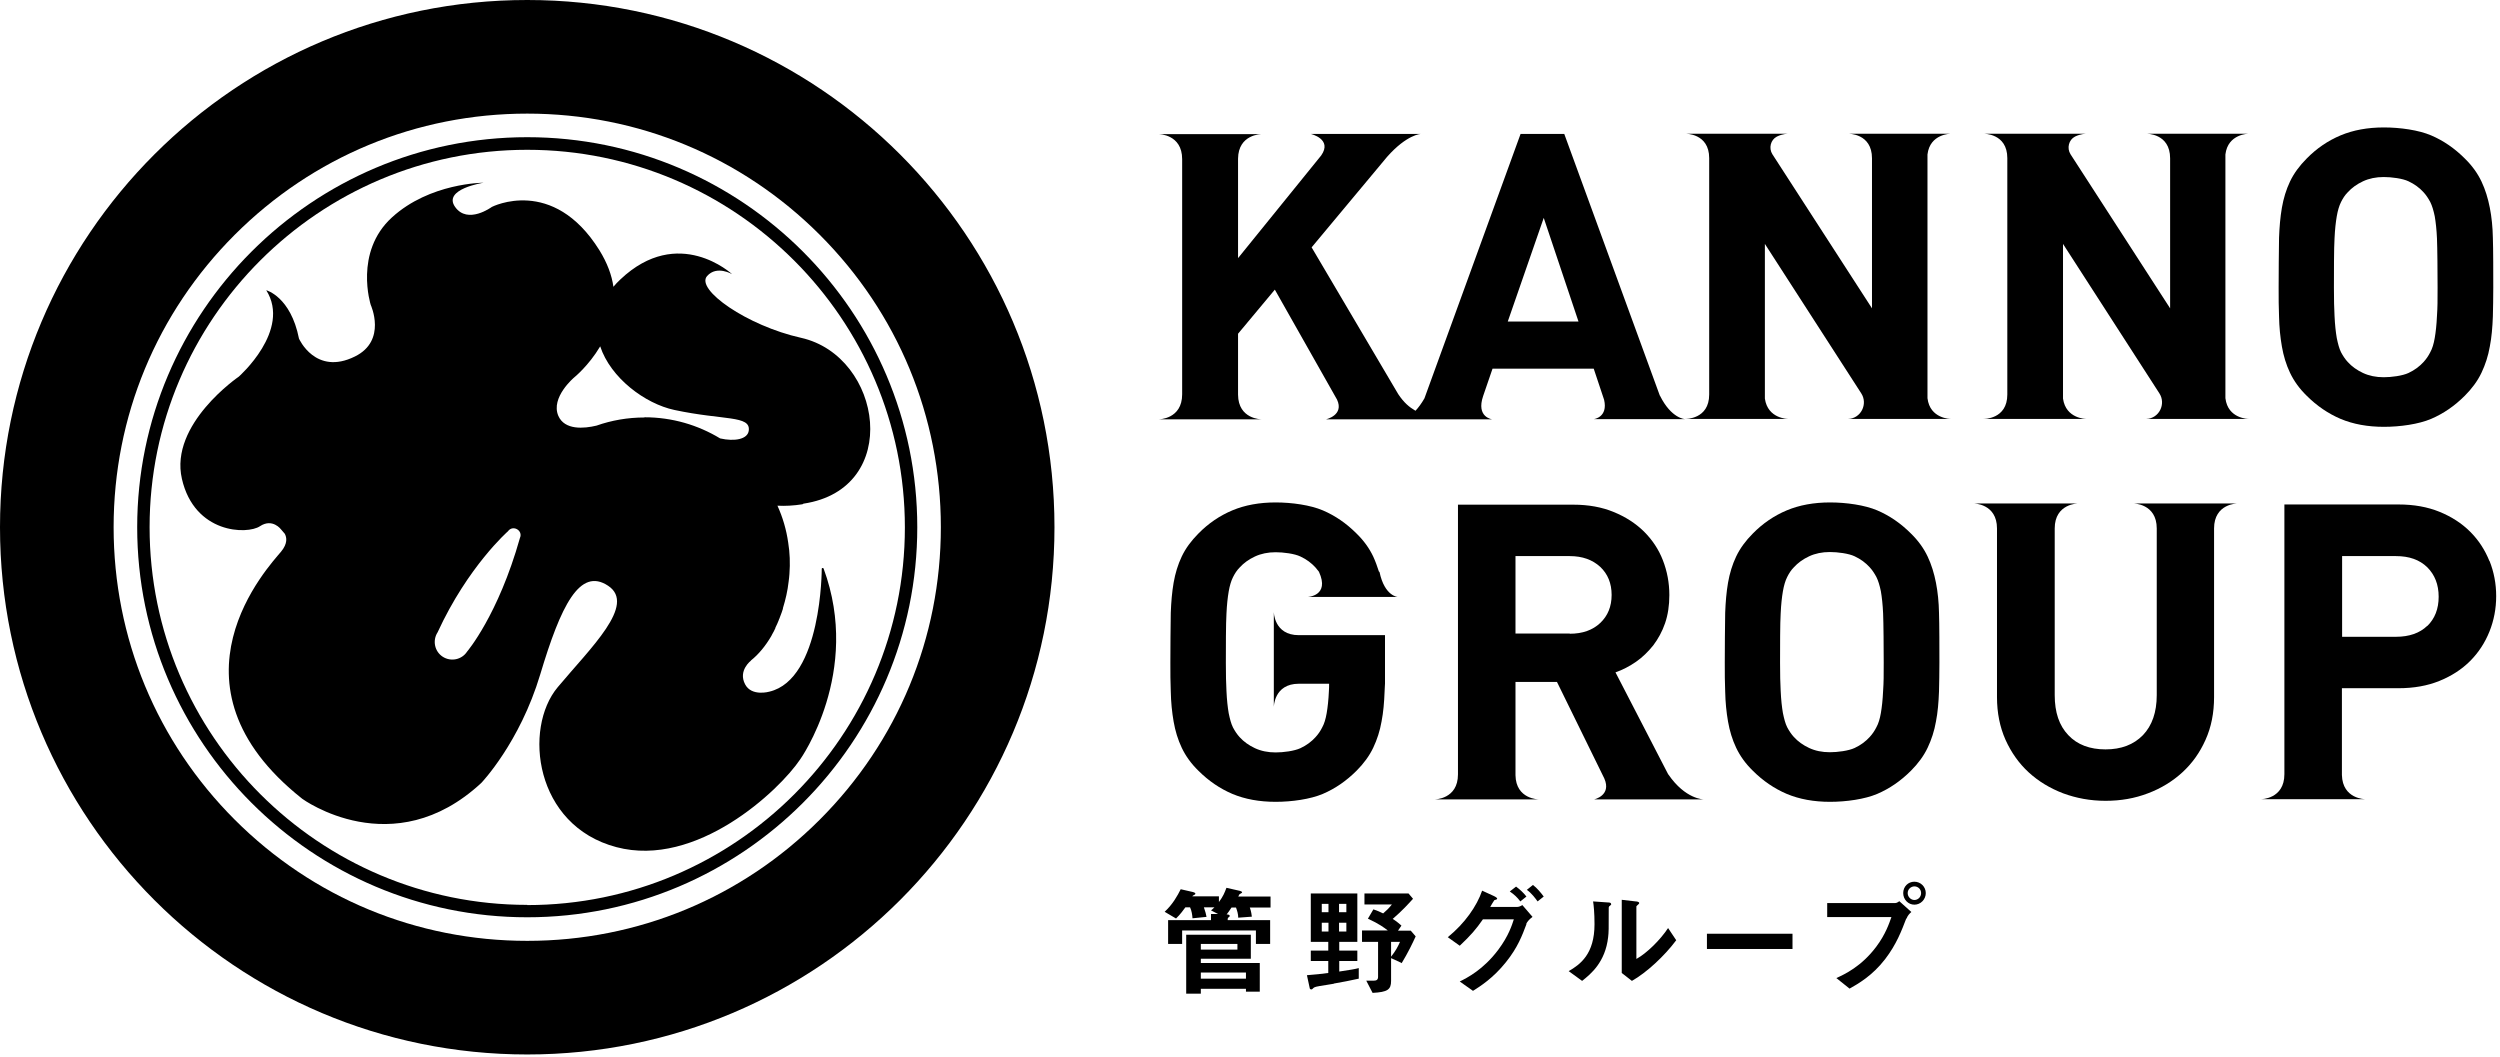
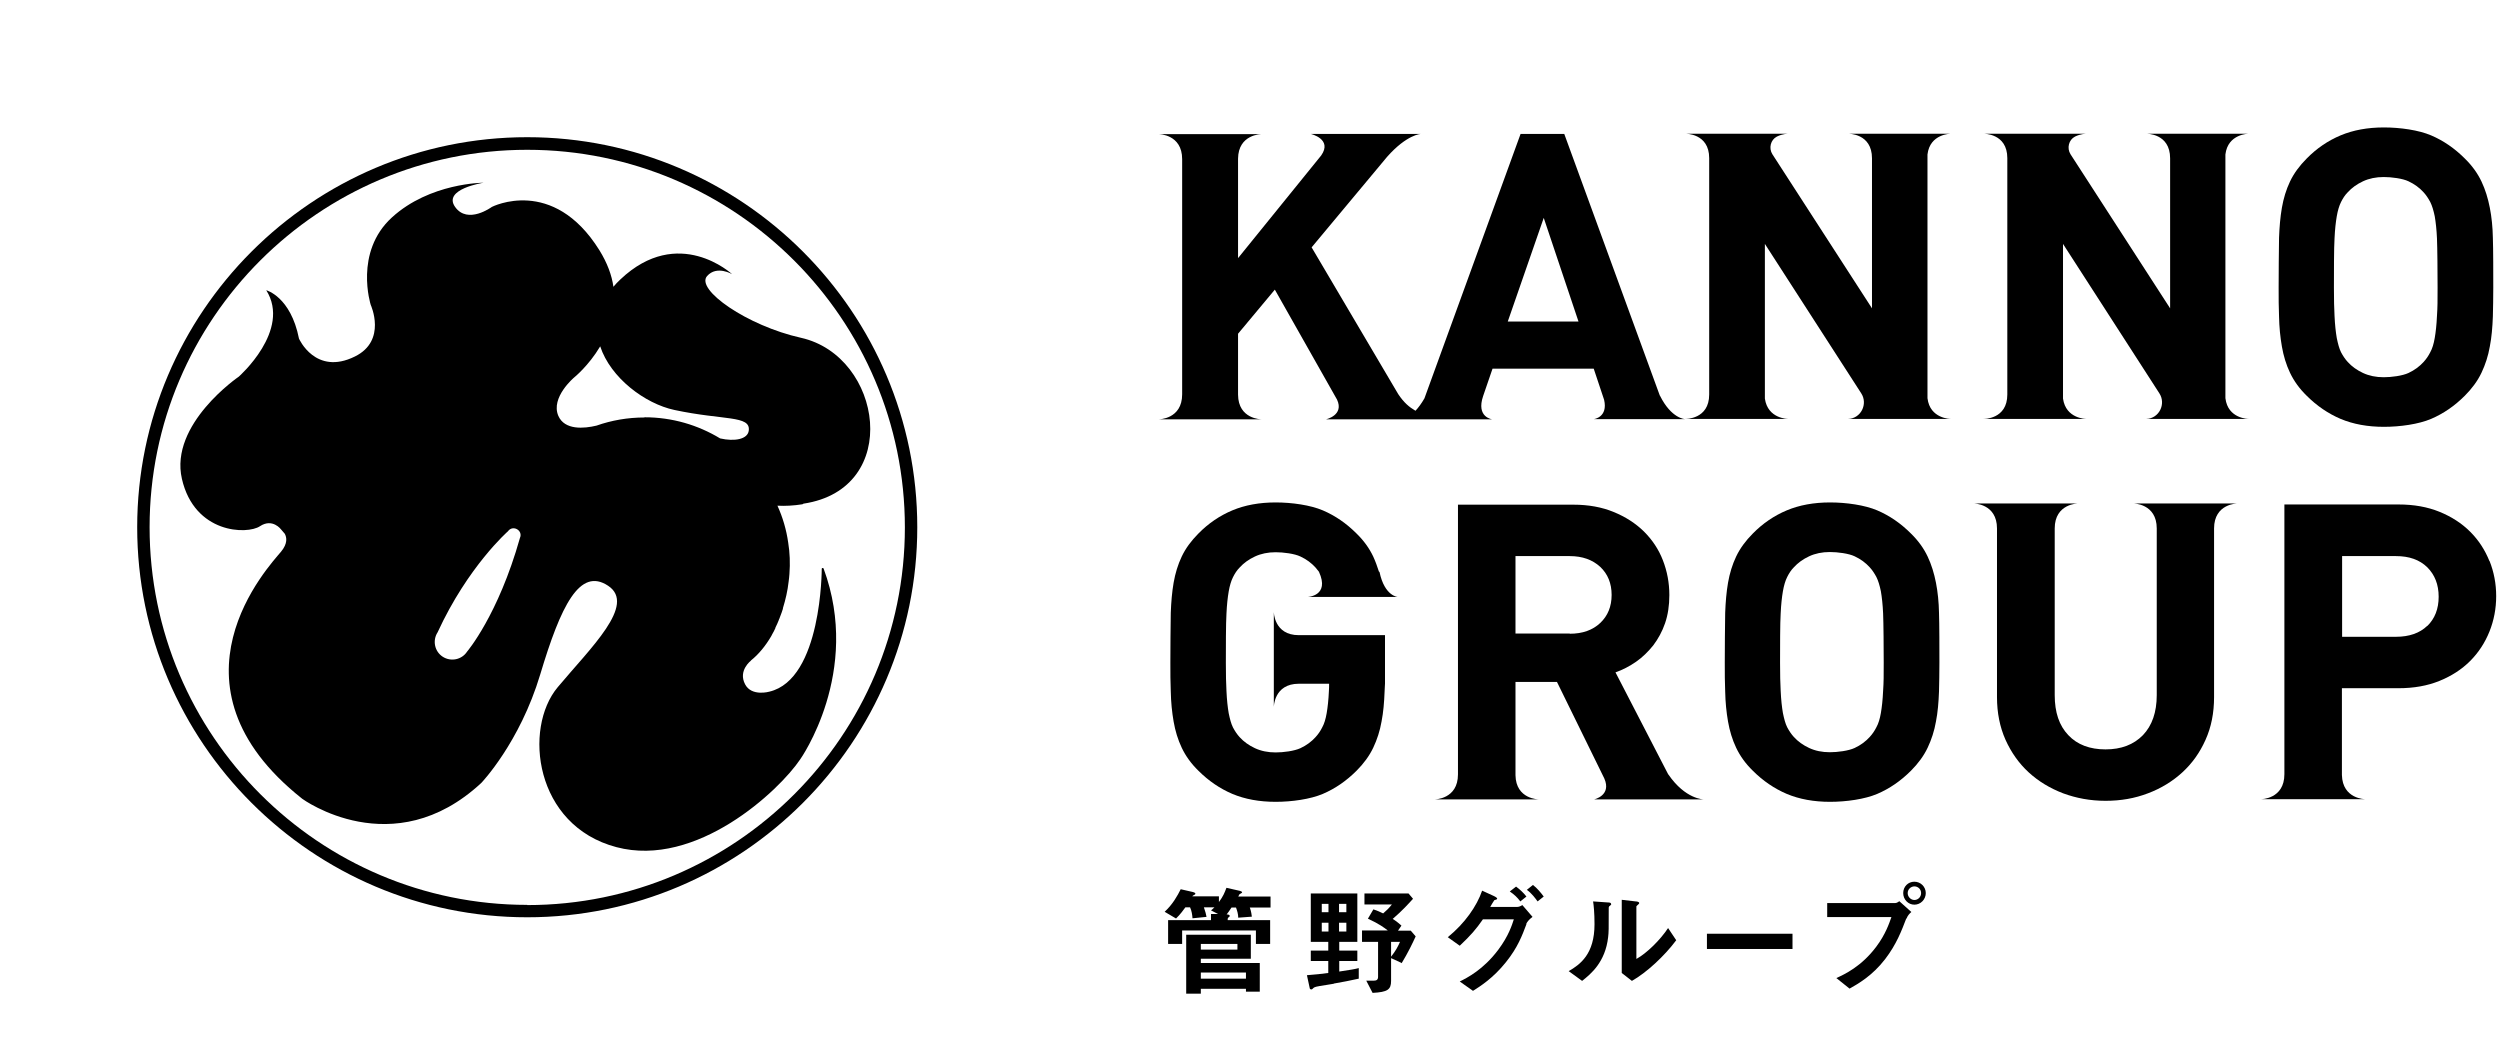
<svg xmlns="http://www.w3.org/2000/svg" width="123" height="52" fill="none" viewBox="0 0 123 52">
  <g clip-path="url(#clip0_790_244)">
    <path d="M61.491 44.65C61.511 44.72 61.561 44.83 61.591 45.1L60.921 45.15C60.921 44.98 60.871 44.81 60.811 44.65H60.591C60.481 44.81 60.441 44.88 60.351 44.99C60.411 44.99 60.501 45 60.501 45.06C60.501 45.08 60.501 45.1 60.451 45.13C60.401 45.17 60.401 45.18 60.401 45.27H62.491V46.44H61.791V45.78H58.161V46.44H57.471V45.27H59.581V44.97H59.931L59.581 44.79C59.631 44.75 59.661 44.73 59.751 44.64H59.231C59.301 44.83 59.341 45 59.361 45.11L58.671 45.18C58.661 45.02 58.631 44.81 58.551 44.64H58.321C58.231 44.76 58.081 44.98 57.861 45.19L57.301 44.86C57.701 44.49 57.931 44.07 58.091 43.75L58.701 43.89C58.701 43.89 58.811 43.92 58.811 43.96C58.811 44 58.791 44.01 58.771 44.02C58.691 44.06 58.681 44.07 58.661 44.1H59.971V44.38C60.181 44.1 60.251 43.92 60.341 43.68L61.001 43.83C61.001 43.83 61.111 43.86 61.111 43.9C61.111 43.92 61.091 43.94 60.981 44C60.971 44.01 60.921 44.1 60.921 44.11H62.511V44.65H61.511H61.491ZM61.301 48.79V48.65H59.081V48.89H58.361V45.99H61.541V47.17H59.081V47.38H61.981V48.79H61.301ZM60.881 46.44H59.081V46.72H60.881V46.44ZM61.301 47.85H59.081V48.15H61.301V47.85Z" fill="#000" />
    <path d="M65.621 48.4C65.531 48.42 65.051 48.49 64.941 48.51C64.861 48.52 64.671 48.56 64.631 48.6C64.571 48.66 64.551 48.68 64.521 48.68C64.491 48.68 64.451 48.67 64.441 48.63L64.301 47.98C64.821 47.94 64.951 47.92 65.351 47.87V47.28H64.491V46.77H65.351V46.34H64.491V43.96H66.781V46.34H65.891V46.77H66.781V47.28H65.891V47.8C66.421 47.72 66.671 47.68 66.851 47.63V48.15C66.441 48.24 66.041 48.32 65.631 48.39L65.621 48.4ZM65.361 44.47H65.031V44.88H65.361V44.47ZM65.361 45.4H65.031V45.83H65.361V45.4ZM66.241 44.47H65.881V44.88H66.241V44.47ZM66.241 45.4H65.881V45.83H66.241V45.4ZM68.941 47.37L68.441 47.14V48.26C68.441 48.69 68.271 48.81 67.531 48.85L67.221 48.25H67.571C67.721 48.25 67.801 48.21 67.801 48.06V46.34H67.011V45.78H68.281C68.111 45.65 67.871 45.46 67.301 45.2L67.571 44.74C67.781 44.81 67.881 44.86 68.051 44.94C68.201 44.81 68.321 44.7 68.481 44.5H67.131V43.96H69.301L69.521 44.22C69.321 44.44 69.001 44.8 68.521 45.21C68.751 45.36 68.851 45.45 68.951 45.54L68.781 45.79H69.411L69.651 46.07C69.501 46.4 69.281 46.86 68.961 47.39L68.941 47.37ZM68.441 46.34V47.07C68.681 46.76 68.761 46.6 68.881 46.34H68.441Z" fill="#000" />
    <path d="M75.1 45.47C74.9 46 74.68 46.61 74.091 47.34C73.46 48.13 72.82 48.53 72.471 48.75L71.82 48.29C72.18 48.11 72.981 47.71 73.721 46.72C74.221 46.05 74.391 45.51 74.481 45.23H72.96C72.621 45.72 72.361 46.02 71.82 46.53L71.231 46.11C72.07 45.43 72.66 44.58 72.921 43.82L73.51 44.09C73.51 44.09 73.66 44.16 73.66 44.21C73.66 44.25 73.621 44.26 73.52 44.29C73.46 44.37 73.38 44.52 73.32 44.62H74.65C74.71 44.62 74.79 44.6 74.9 44.53L75.4 45.11C75.21 45.25 75.121 45.38 75.091 45.46L75.1 45.47ZM74.8 44.35C74.65 44.15 74.501 44.01 74.281 43.86L74.591 43.62C74.79 43.77 74.951 43.92 75.1 44.11L74.8 44.35ZM75.65 44.35C75.54 44.2 75.371 43.96 75.121 43.78L75.421 43.54C75.621 43.69 75.811 43.92 75.951 44.11L75.65 44.35Z" fill="#000" />
    <path d="M79.19 44.57C79.19 44.57 79.15 44.62 79.15 44.65C79.15 45.76 79.15 45.85 79.12 46.11C78.98 47.34 78.27 47.92 77.84 48.26L77.18 47.78C77.75 47.45 78.45 46.94 78.45 45.47C78.45 44.92 78.41 44.53 78.38 44.35L79.1 44.4C79.21 44.4 79.27 44.42 79.27 44.49C79.27 44.51 79.26 44.52 79.19 44.58V44.57ZM80.29 48.26L79.79 47.87V44.27L80.48 44.35C80.53 44.35 80.65 44.37 80.65 44.43C80.65 44.45 80.64 44.47 80.58 44.52C80.58 44.52 80.51 44.58 80.51 44.59V47.18C81.02 46.9 81.69 46.24 82.07 45.66L82.47 46.26C81.89 47.04 81 47.86 80.29 48.26Z" fill="#000" />
    <path d="M83.981 46.69V45.94H88.191V46.69H83.981Z" fill="#000" />
    <path d="M93.788 45.19C93.558 45.79 93.308 46.46 92.748 47.19C92.118 48.01 91.408 48.41 90.998 48.64L90.348 48.12C90.748 47.94 91.588 47.55 92.318 46.57C92.768 45.97 92.948 45.43 93.058 45.12H89.898V44.43H93.248C93.318 44.43 93.388 44.38 93.448 44.34L94.038 44.87C93.948 44.95 93.858 45.04 93.798 45.2L93.788 45.19ZM94.188 44.51C93.888 44.51 93.638 44.26 93.638 43.94C93.638 43.62 93.878 43.38 94.188 43.38C94.498 43.38 94.748 43.63 94.748 43.94C94.748 44.25 94.498 44.51 94.188 44.51ZM94.188 43.61C94.018 43.61 93.858 43.75 93.858 43.94C93.858 44.13 94.018 44.28 94.188 44.28C94.358 44.28 94.518 44.14 94.518 43.94C94.518 43.75 94.368 43.61 94.188 43.61Z" fill="#000" />
    <path d="M104.962 24.77C104.962 24.77 106.112 24.77 106.112 26V34.2C106.112 35.04 105.882 35.7 105.432 36.17C104.972 36.64 104.362 36.87 103.592 36.87C102.822 36.87 102.202 36.64 101.762 36.17C101.312 35.7 101.092 35.05 101.092 34.2V26C101.092 24.77 102.242 24.77 102.242 24.77H97.102C97.102 24.77 98.252 24.77 98.252 26V34.3C98.252 35.07 98.392 35.77 98.672 36.4C98.952 37.02 99.332 37.56 99.812 38C100.292 38.44 100.852 38.78 101.502 39.03C102.152 39.27 102.842 39.4 103.592 39.4C104.342 39.4 105.032 39.28 105.682 39.03C106.322 38.79 106.892 38.44 107.372 38C107.852 37.56 108.232 37.03 108.512 36.4C108.792 35.78 108.932 35.08 108.932 34.3V26C108.932 24.77 110.082 24.77 110.082 24.77H104.962Z" fill="#000" />
    <path d="M95.249 28.67C95.159 28.21 95.029 27.78 94.839 27.38C94.649 26.98 94.379 26.6 94.019 26.25C93.519 25.75 92.969 25.37 92.359 25.11C91.749 24.85 90.839 24.72 90.039 24.72C89.239 24.72 88.529 24.85 87.909 25.11C87.289 25.37 86.729 25.75 86.239 26.25C85.889 26.6 85.609 26.98 85.419 27.38C85.229 27.78 85.099 28.21 85.019 28.67C84.939 29.13 84.899 29.62 84.879 30.15C84.869 30.68 84.859 32 84.859 32.6C84.859 33.2 84.859 33.49 84.879 34.02C84.889 34.55 84.939 35.04 85.019 35.5C85.099 35.96 85.229 36.39 85.419 36.79C85.609 37.19 85.879 37.57 86.239 37.92C86.739 38.42 87.299 38.8 87.909 39.06C88.529 39.32 89.239 39.45 90.039 39.45C90.839 39.45 91.749 39.32 92.359 39.06C92.969 38.8 93.519 38.42 94.019 37.92C94.369 37.57 94.649 37.19 94.839 36.79C95.029 36.39 95.169 35.96 95.249 35.5C95.339 35.04 95.379 34.55 95.399 34.02C95.409 33.5 95.419 33.2 95.419 32.6C95.419 32 95.419 30.68 95.399 30.15C95.389 29.63 95.339 29.13 95.249 28.67ZM92.649 33.99C92.629 34.43 92.589 34.79 92.539 35.08C92.489 35.37 92.419 35.6 92.319 35.78C92.229 35.96 92.119 36.12 91.989 36.26C91.789 36.48 91.549 36.66 91.249 36.8C90.949 36.94 90.409 37.01 90.029 37.01C89.649 37.01 89.309 36.94 89.009 36.8C88.709 36.66 88.459 36.48 88.259 36.26C88.129 36.12 88.019 35.95 87.929 35.78C87.839 35.6 87.779 35.37 87.719 35.08C87.669 34.79 87.629 34.43 87.609 33.99C87.589 33.55 87.579 33.27 87.579 32.6C87.579 31.93 87.579 30.62 87.609 30.18C87.629 29.74 87.669 29.38 87.719 29.09C87.769 28.8 87.839 28.57 87.929 28.39C88.019 28.21 88.119 28.05 88.259 27.91C88.459 27.69 88.709 27.51 89.009 27.37C89.309 27.23 89.649 27.16 90.029 27.16C90.409 27.16 90.959 27.23 91.249 27.37C91.549 27.51 91.789 27.69 91.989 27.91C92.119 28.05 92.229 28.22 92.319 28.39C92.409 28.57 92.479 28.8 92.539 29.09C92.589 29.38 92.629 29.74 92.649 30.18C92.669 30.62 92.679 31.93 92.679 32.6C92.679 33.27 92.679 33.55 92.649 33.99Z" fill="#000" />
    <path d="M122.482 27.61C122.262 27.06 121.952 26.58 121.532 26.16C121.122 25.75 120.612 25.42 120.022 25.18C119.432 24.94 118.762 24.82 118.012 24.82H112.392V38.09C112.392 39.32 111.242 39.32 111.242 39.32H116.372C116.372 39.32 115.252 39.32 115.222 38.13V33.86H118.012C118.762 33.86 119.432 33.74 120.022 33.5C120.612 33.26 121.112 32.94 121.532 32.52C121.942 32.11 122.262 31.62 122.482 31.07C122.702 30.52 122.812 29.94 122.812 29.33C122.812 28.72 122.702 28.14 122.482 27.59V27.61ZM119.422 30.79C119.052 31.15 118.532 31.33 117.882 31.33H115.232V27.36H117.882C118.532 27.36 119.042 27.54 119.422 27.91C119.792 28.28 119.982 28.76 119.982 29.36C119.982 29.96 119.792 30.44 119.422 30.8V30.79Z" fill="#000" />
    <path d="M82.082 38.11L79.482 33.08C79.832 32.96 80.172 32.78 80.492 32.56C80.812 32.34 81.092 32.06 81.342 31.75C81.582 31.43 81.782 31.07 81.922 30.66C82.062 30.25 82.132 29.79 82.132 29.28C82.132 28.67 82.022 28.1 81.812 27.56C81.602 27.02 81.292 26.56 80.882 26.15C80.472 25.75 79.982 25.43 79.392 25.19C78.812 24.95 78.152 24.83 77.412 24.83H71.732V38.1C71.732 39.33 70.582 39.33 70.582 39.33H75.712C75.712 39.33 74.582 39.33 74.562 38.14V33.55H76.602L78.932 38.3C79.302 39.14 78.432 39.33 78.432 39.33H83.822C83.822 39.33 82.922 39.33 82.082 38.1V38.11ZM77.232 31.17H74.562V27.36H77.232C77.852 27.36 78.352 27.54 78.732 27.89C79.102 28.24 79.292 28.7 79.292 29.27C79.292 29.84 79.102 30.3 78.732 30.65C78.362 31 77.862 31.18 77.232 31.18V31.17Z" fill="#000" />
    <path d="M67.842 28.12C67.762 27.87 67.672 27.62 67.562 27.38C67.372 26.98 67.102 26.6 66.742 26.25C66.242 25.75 65.692 25.37 65.082 25.11C64.472 24.85 63.562 24.72 62.762 24.72C61.962 24.72 61.252 24.85 60.632 25.11C60.012 25.37 59.452 25.75 58.962 26.25C58.612 26.6 58.332 26.98 58.142 27.38C57.952 27.78 57.822 28.21 57.742 28.67C57.662 29.13 57.622 29.62 57.602 30.15C57.592 30.68 57.582 32 57.582 32.6C57.582 33.2 57.582 33.49 57.602 34.02C57.612 34.55 57.662 35.04 57.742 35.5C57.822 35.96 57.952 36.39 58.142 36.79C58.332 37.19 58.602 37.57 58.962 37.92C59.462 38.42 60.022 38.8 60.632 39.06C61.252 39.32 61.962 39.45 62.762 39.45C63.562 39.45 64.472 39.32 65.082 39.06C65.692 38.8 66.242 38.42 66.742 37.92C67.092 37.57 67.372 37.19 67.562 36.79C67.752 36.39 67.892 35.96 67.972 35.5C68.062 35.04 68.102 34.55 68.122 34.02C68.122 33.88 68.142 33.75 68.142 33.63V31.25H63.902C62.672 31.25 62.672 30.1 62.672 30.1V34.79C62.672 34.79 62.672 33.64 63.902 33.64H65.392C65.392 33.75 65.392 33.87 65.382 34C65.362 34.44 65.322 34.8 65.272 35.09C65.222 35.38 65.152 35.61 65.052 35.79C64.962 35.97 64.852 36.13 64.722 36.27C64.522 36.49 64.282 36.67 63.982 36.81C63.682 36.95 63.142 37.02 62.762 37.02C62.382 37.02 62.042 36.95 61.742 36.81C61.442 36.67 61.192 36.49 60.992 36.27C60.862 36.13 60.752 35.96 60.662 35.79C60.572 35.61 60.512 35.38 60.452 35.09C60.402 34.8 60.362 34.44 60.342 34C60.322 33.56 60.312 33.28 60.312 32.61C60.312 31.94 60.312 30.63 60.342 30.19C60.362 29.75 60.402 29.39 60.452 29.1C60.502 28.81 60.572 28.58 60.662 28.4C60.752 28.22 60.852 28.06 60.992 27.92C61.192 27.7 61.442 27.52 61.742 27.38C62.042 27.24 62.382 27.17 62.762 27.17C63.142 27.17 63.692 27.24 63.982 27.38C64.282 27.52 64.522 27.7 64.722 27.92C64.782 27.99 64.832 28.06 64.892 28.13C65.442 29.33 64.332 29.37 64.332 29.37H68.772C68.772 29.37 68.122 29.34 67.872 28.14L67.842 28.12Z" fill="#000" />
    <path d="M122.649 11.7C122.639 11.17 122.589 10.68 122.499 10.22C122.409 9.76 122.279 9.33 122.089 8.93C121.899 8.53 121.629 8.15 121.269 7.8C120.769 7.3 120.219 6.92 119.609 6.66C118.999 6.4 118.089 6.27 117.289 6.27C116.489 6.27 115.779 6.4 115.159 6.66C114.539 6.92 113.979 7.3 113.489 7.8C113.139 8.15 112.859 8.53 112.669 8.93C112.479 9.33 112.349 9.76 112.269 10.22C112.189 10.68 112.149 11.17 112.129 11.7C112.119 12.23 112.109 13.55 112.109 14.15C112.109 14.75 112.109 15.04 112.129 15.57C112.139 16.1 112.189 16.59 112.269 17.05C112.349 17.51 112.479 17.94 112.669 18.34C112.859 18.74 113.129 19.12 113.489 19.47C113.989 19.97 114.549 20.35 115.159 20.61C115.779 20.87 116.489 21 117.289 21C118.089 21 118.999 20.87 119.609 20.61C120.219 20.35 120.769 19.97 121.269 19.47C121.619 19.12 121.899 18.74 122.089 18.34C122.279 17.94 122.419 17.51 122.499 17.05C122.589 16.59 122.629 16.1 122.649 15.57C122.659 15.05 122.669 14.75 122.669 14.15C122.669 13.55 122.669 12.23 122.649 11.7ZM119.899 15.54C119.879 15.98 119.839 16.34 119.789 16.63C119.739 16.92 119.669 17.15 119.569 17.33C119.479 17.51 119.369 17.67 119.239 17.81C119.039 18.03 118.799 18.21 118.499 18.35C118.199 18.49 117.659 18.56 117.279 18.56C116.899 18.56 116.559 18.49 116.259 18.35C115.959 18.21 115.709 18.03 115.509 17.81C115.379 17.67 115.269 17.5 115.179 17.33C115.089 17.15 115.029 16.92 114.969 16.63C114.919 16.34 114.879 15.98 114.859 15.54C114.839 15.1 114.829 14.82 114.829 14.15C114.829 13.48 114.829 12.17 114.859 11.73C114.879 11.29 114.919 10.93 114.969 10.64C115.019 10.35 115.089 10.12 115.179 9.94C115.269 9.76 115.369 9.6 115.509 9.46C115.709 9.24 115.959 9.06 116.259 8.92C116.559 8.78 116.899 8.71 117.279 8.71C117.659 8.71 118.209 8.78 118.499 8.92C118.799 9.06 119.039 9.24 119.239 9.46C119.369 9.6 119.479 9.77 119.569 9.94C119.659 10.12 119.729 10.35 119.789 10.64C119.839 10.93 119.879 11.29 119.899 11.73C119.919 12.17 119.929 13.48 119.929 14.15C119.929 14.82 119.929 15.1 119.899 15.54Z" fill="#000" />
    <path d="M81.662 19.46L76.962 6.59H74.812L70.082 19.6C69.932 19.86 69.782 20.06 69.642 20.21C69.332 20.03 69.072 19.81 68.792 19.39L64.532 12.17L68.242 7.72C69.222 6.61 69.902 6.59 69.902 6.59H64.492C64.492 6.59 65.572 6.84 65.002 7.65L60.912 12.7V7.81C60.922 6.6 62.062 6.6 62.062 6.6H57.012C57.012 6.6 58.162 6.6 58.162 7.83V19.4C58.162 20.63 57.012 20.63 57.012 20.63H62.062C62.062 20.63 60.922 20.63 60.912 19.42V16.42L62.722 14.25L65.782 19.66C66.142 20.43 65.242 20.63 65.242 20.63H73.412C73.412 20.63 72.612 20.53 72.972 19.48L73.432 18.14H78.412L78.922 19.67C79.122 20.53 78.422 20.62 78.422 20.62H82.902C82.902 20.62 82.232 20.6 81.672 19.47L81.662 19.46ZM74.182 15.82L75.952 10.72L77.662 15.82H74.172H74.182Z" fill="#000" />
    <path d="M95.982 6.58H90.932C90.932 6.58 92.102 6.55 92.102 7.79V15.17L87.202 7.59C87.012 7.29 87.112 6.88 87.422 6.72C87.702 6.58 87.972 6.58 87.972 6.58H82.922C82.922 6.58 84.092 6.55 84.092 7.78V19.41C84.092 20.64 82.922 20.61 82.922 20.61H87.972C87.972 20.61 86.972 20.61 86.832 19.61V12L91.572 19.35C91.912 19.87 91.562 20.59 90.932 20.61H90.922H95.972C95.972 20.61 94.952 20.61 94.832 19.59V7.6C94.952 6.58 95.972 6.58 95.972 6.58H95.982Z" fill="#000" />
    <path d="M110.65 6.58H105.6C105.6 6.58 106.77 6.55 106.77 7.79V15.17L101.87 7.59C101.68 7.29 101.78 6.88 102.09 6.72C102.37 6.58 102.64 6.58 102.64 6.58H97.59C97.59 6.58 98.76 6.55 98.76 7.78V19.41C98.76 20.64 97.59 20.61 97.59 20.61H102.64C102.64 20.61 101.64 20.61 101.5 19.61V12L106.24 19.35C106.58 19.87 106.23 20.59 105.6 20.61H105.58H110.63C110.63 20.61 109.61 20.61 109.49 19.59V7.6C109.61 6.58 110.63 6.58 110.63 6.58H110.65Z" fill="#000" />
-     <path d="M25.94 0C11.61 0 0 11.61 0 25.94C0 40.27 11.61 51.88 25.94 51.88C40.27 51.88 51.88 40.27 51.88 25.94C51.88 11.61 40.27 0 25.94 0ZM40.33 40.33C36.49 44.17 31.38 46.29 25.94 46.29C20.5 46.29 15.39 44.17 11.55 40.33C7.71 36.49 5.59 31.38 5.59 25.94C5.59 20.5 7.71 15.39 11.55 11.55C15.39 7.71 20.5 5.59 25.94 5.59C31.38 5.59 36.49 7.71 40.33 11.55C44.17 15.39 46.29 20.5 46.29 25.94C46.29 31.38 44.17 36.49 40.33 40.33Z" fill="#000" />
    <path d="M39.53 24.78C44.41 24.05 43.42 17.52 39.41 16.62C36.76 16.03 34.2 14.24 34.79 13.58C35.27 13.04 36.02 13.49 36.02 13.49C36.02 13.49 33.38 11.04 30.52 13.75C30.39 13.87 30.28 13.99 30.18 14.11C30.1 13.54 29.88 12.94 29.49 12.31C27.2 8.64 24.2 10.18 24.2 10.18C24.2 10.18 23.01 11.06 22.39 10.18C21.77 9.3 23.79 8.99 23.79 8.99C23.79 8.99 21.15 8.99 19.28 10.7C17.41 12.41 18.24 15 18.24 15C18.24 15 19.05 16.76 17.46 17.54C15.52 18.5 14.71 16.66 14.71 16.66C14.3 14.59 13.1 14.28 13.1 14.28C14.34 16.25 11.75 18.53 11.75 18.53C11.75 18.53 8.33 20.86 8.95 23.56C9.57 26.26 12.16 26.31 12.79 25.89C13.41 25.48 13.83 26.05 13.83 26.05L14.01 26.26C14.11 26.44 14.16 26.74 13.83 27.14C13.26 27.83 7.74 33.65 14.87 39.3C14.87 39.3 19.33 42.56 23.68 38.52C23.68 38.52 25.57 36.55 26.58 33.18C27.59 29.81 28.52 27.89 29.92 28.82C31.32 29.75 29.06 31.87 27.44 33.81C25.74 35.84 26.3 40.62 30.33 41.68C34.26 42.72 38.33 38.91 39.37 37.36C39.37 37.36 42.41 33.08 40.52 27.97C40.5 27.93 40.43 27.94 40.43 27.98C40.43 27.98 40.44 33.42 37.85 34.03C37.85 34.03 36.98 34.28 36.66 33.67C36.3 32.99 36.95 32.5 36.95 32.5H36.94C37.33 32.19 37.67 31.77 37.95 31.29C37.95 31.29 37.98 31.24 37.99 31.21C38.05 31.11 38.1 31.01 38.15 30.9C38.15 30.9 38.15 30.89 38.15 30.88C38.21 30.76 38.27 30.63 38.32 30.5C38.32 30.48 38.33 30.46 38.34 30.45C38.38 30.34 38.42 30.24 38.46 30.13C38.48 30.07 38.5 30.01 38.52 29.95C38.52 29.94 38.52 29.93 38.52 29.92C38.65 29.5 38.75 29.07 38.8 28.62C38.82 28.49 38.83 28.36 38.84 28.24C38.88 27.71 38.86 27.19 38.78 26.7C38.69 26.06 38.51 25.45 38.25 24.88C38.63 24.9 39.04 24.88 39.48 24.81L39.53 24.78ZM25.58 26.47C24.51 30.27 22.98 32.06 22.98 32.06C22.72 32.46 22.18 32.57 21.78 32.31C21.38 32.05 21.27 31.51 21.53 31.11C23.02 27.87 24.99 26.14 24.99 26.14C25.23 25.8 25.75 26.1 25.58 26.47ZM31.71 20.54C30.88 20.54 30.09 20.68 29.35 20.94C28.73 21.09 27.78 21.17 27.47 20.46C27.08 19.55 28.25 18.57 28.25 18.57C28.25 18.57 28.96 18 29.53 17.04C30.04 18.59 31.73 19.86 33.18 20.17C35.61 20.69 36.93 20.43 36.84 21.18C36.79 21.62 36.13 21.73 35.43 21.57C34.34 20.91 33.07 20.53 31.71 20.53V20.54Z" fill="#000" />
    <path d="M25.94 6.75C15.36 6.75 6.75 15.36 6.75 25.94C6.75 36.52 15.36 45.13 25.94 45.13C36.52 45.13 45.13 36.52 45.13 25.94C45.13 15.36 36.52 6.75 25.94 6.75ZM25.94 44.52C15.7 44.52 7.36 36.19 7.36 25.94C7.36 15.69 15.7 7.37 25.94 7.37C36.18 7.37 44.52 15.7 44.52 25.95C44.52 36.2 36.19 44.53 25.94 44.53V44.52Z" fill="#000" />
  </g>
  <defs>
    <clipPath id="clip0_790_244">
      <rect width="122.81" height="51.88" fill="#fff" />
    </clipPath>
  </defs>
</svg>